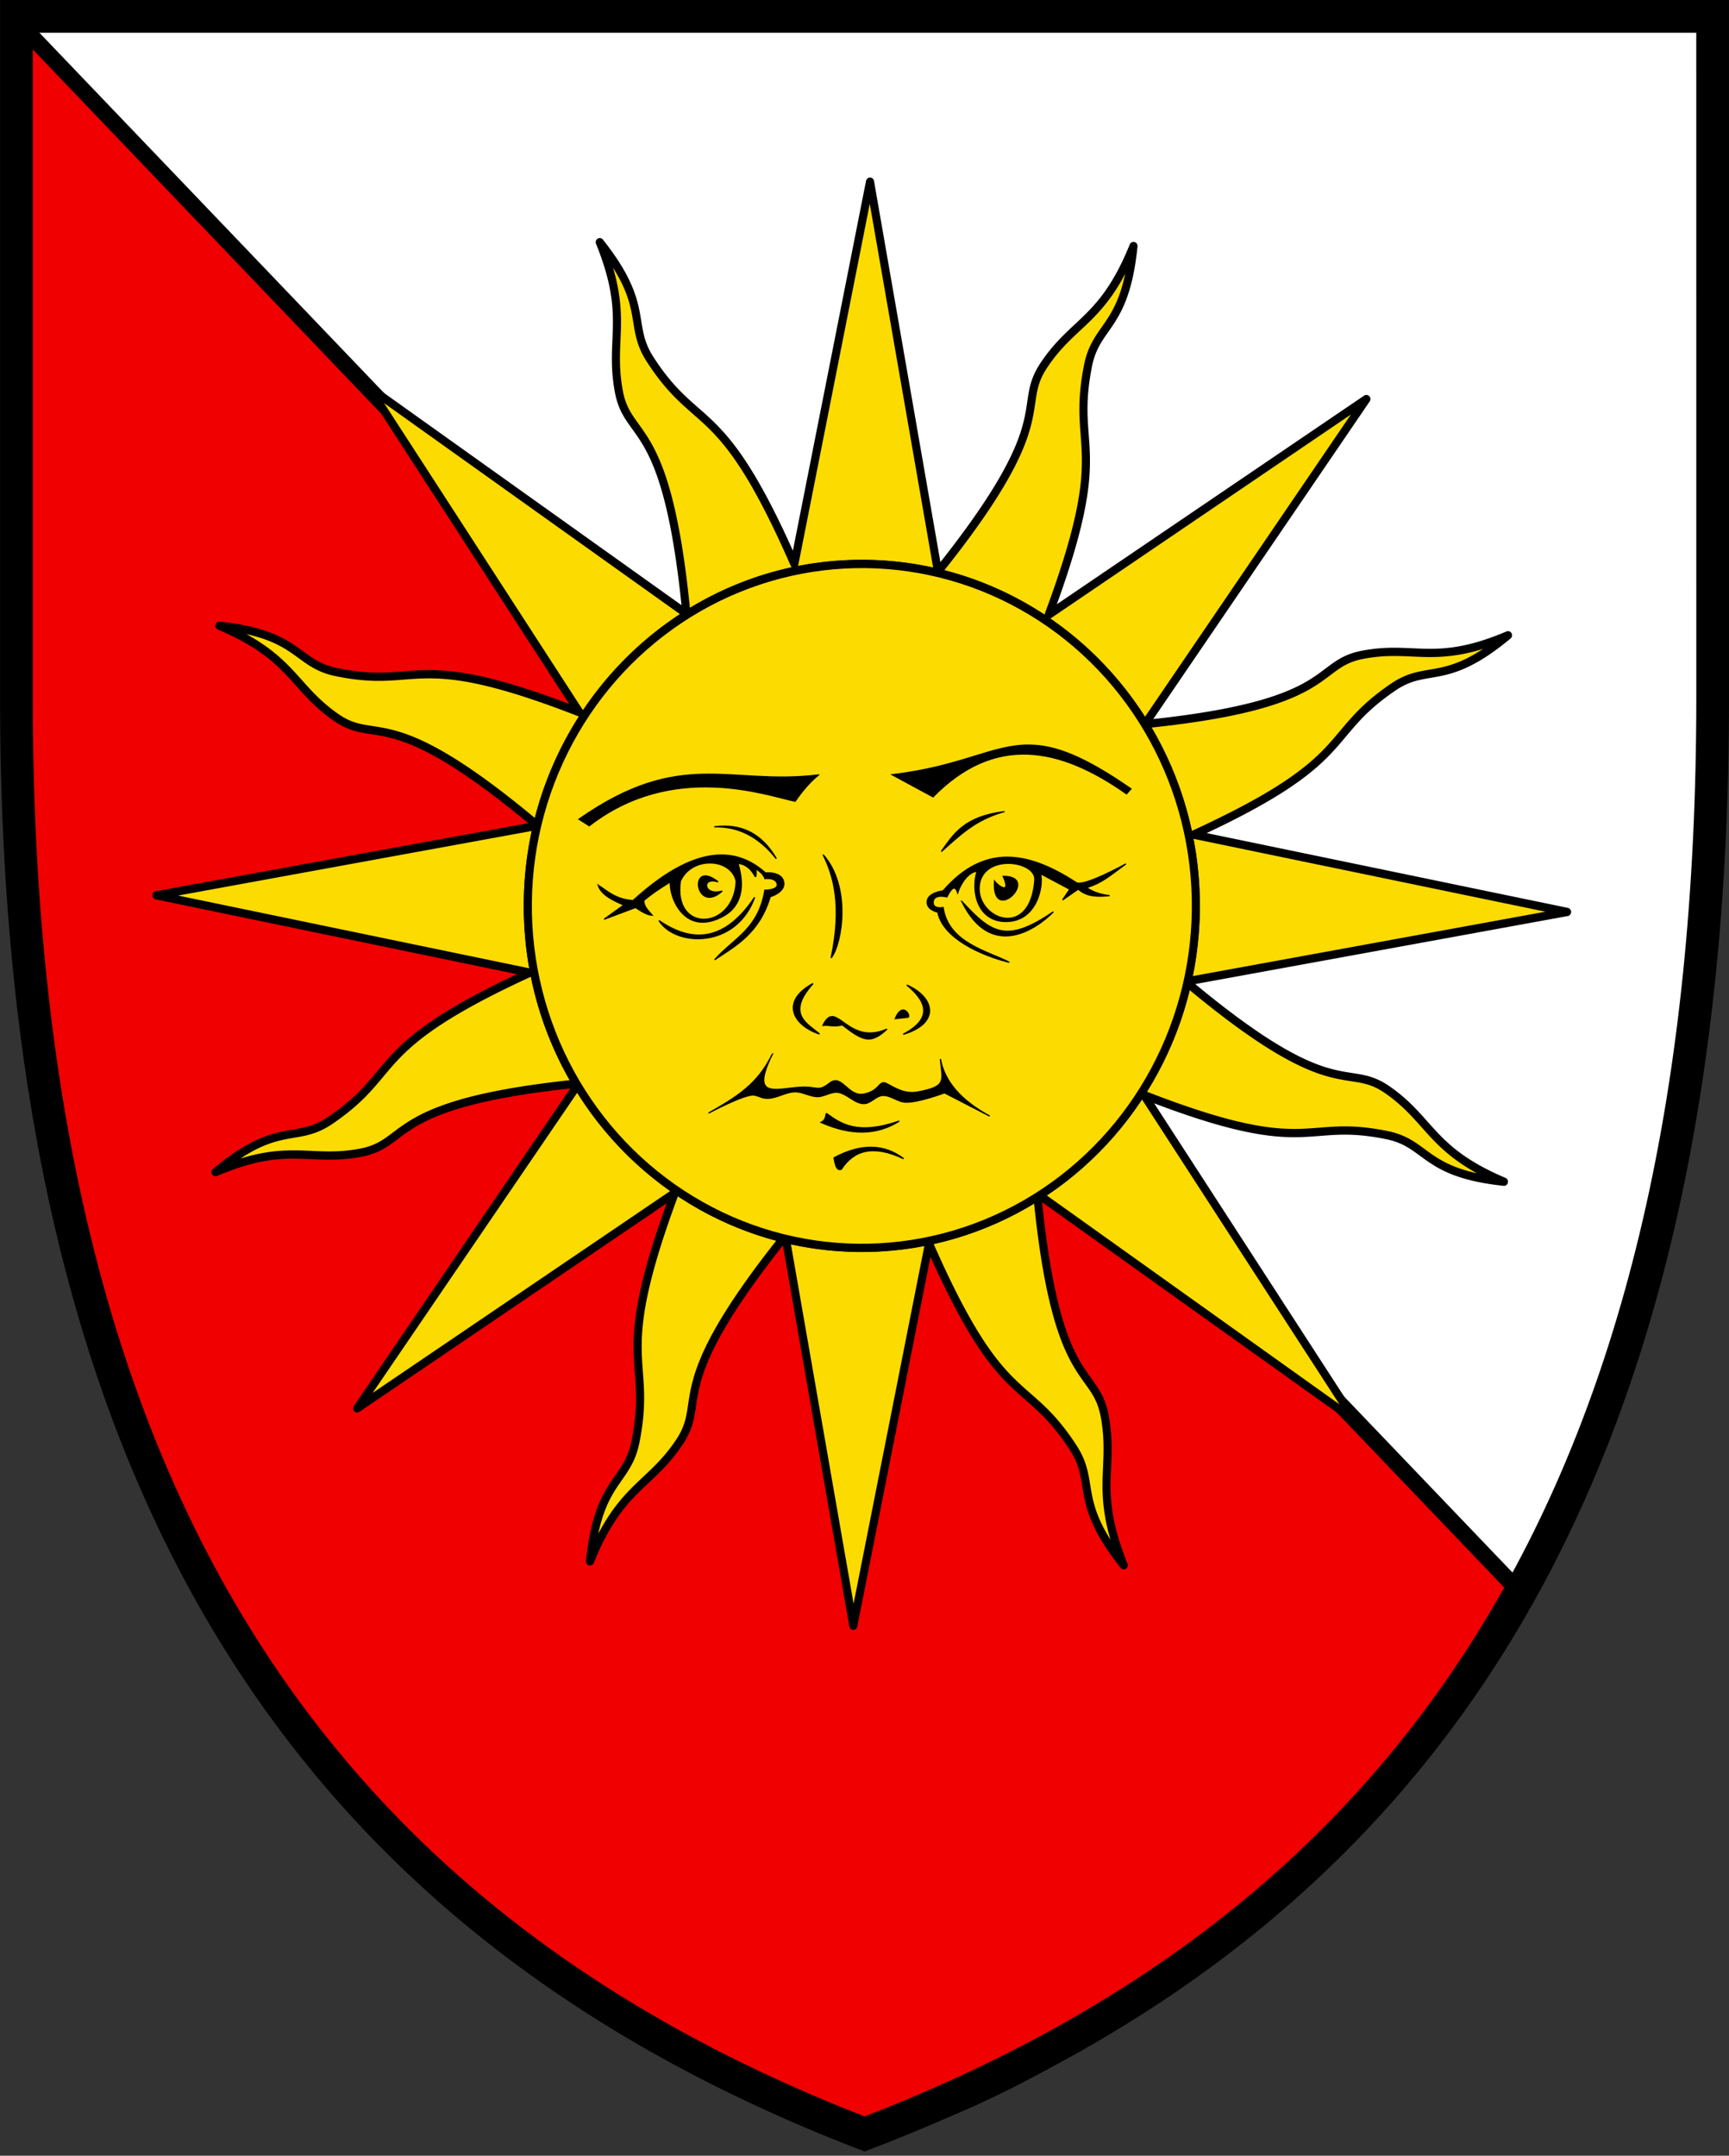
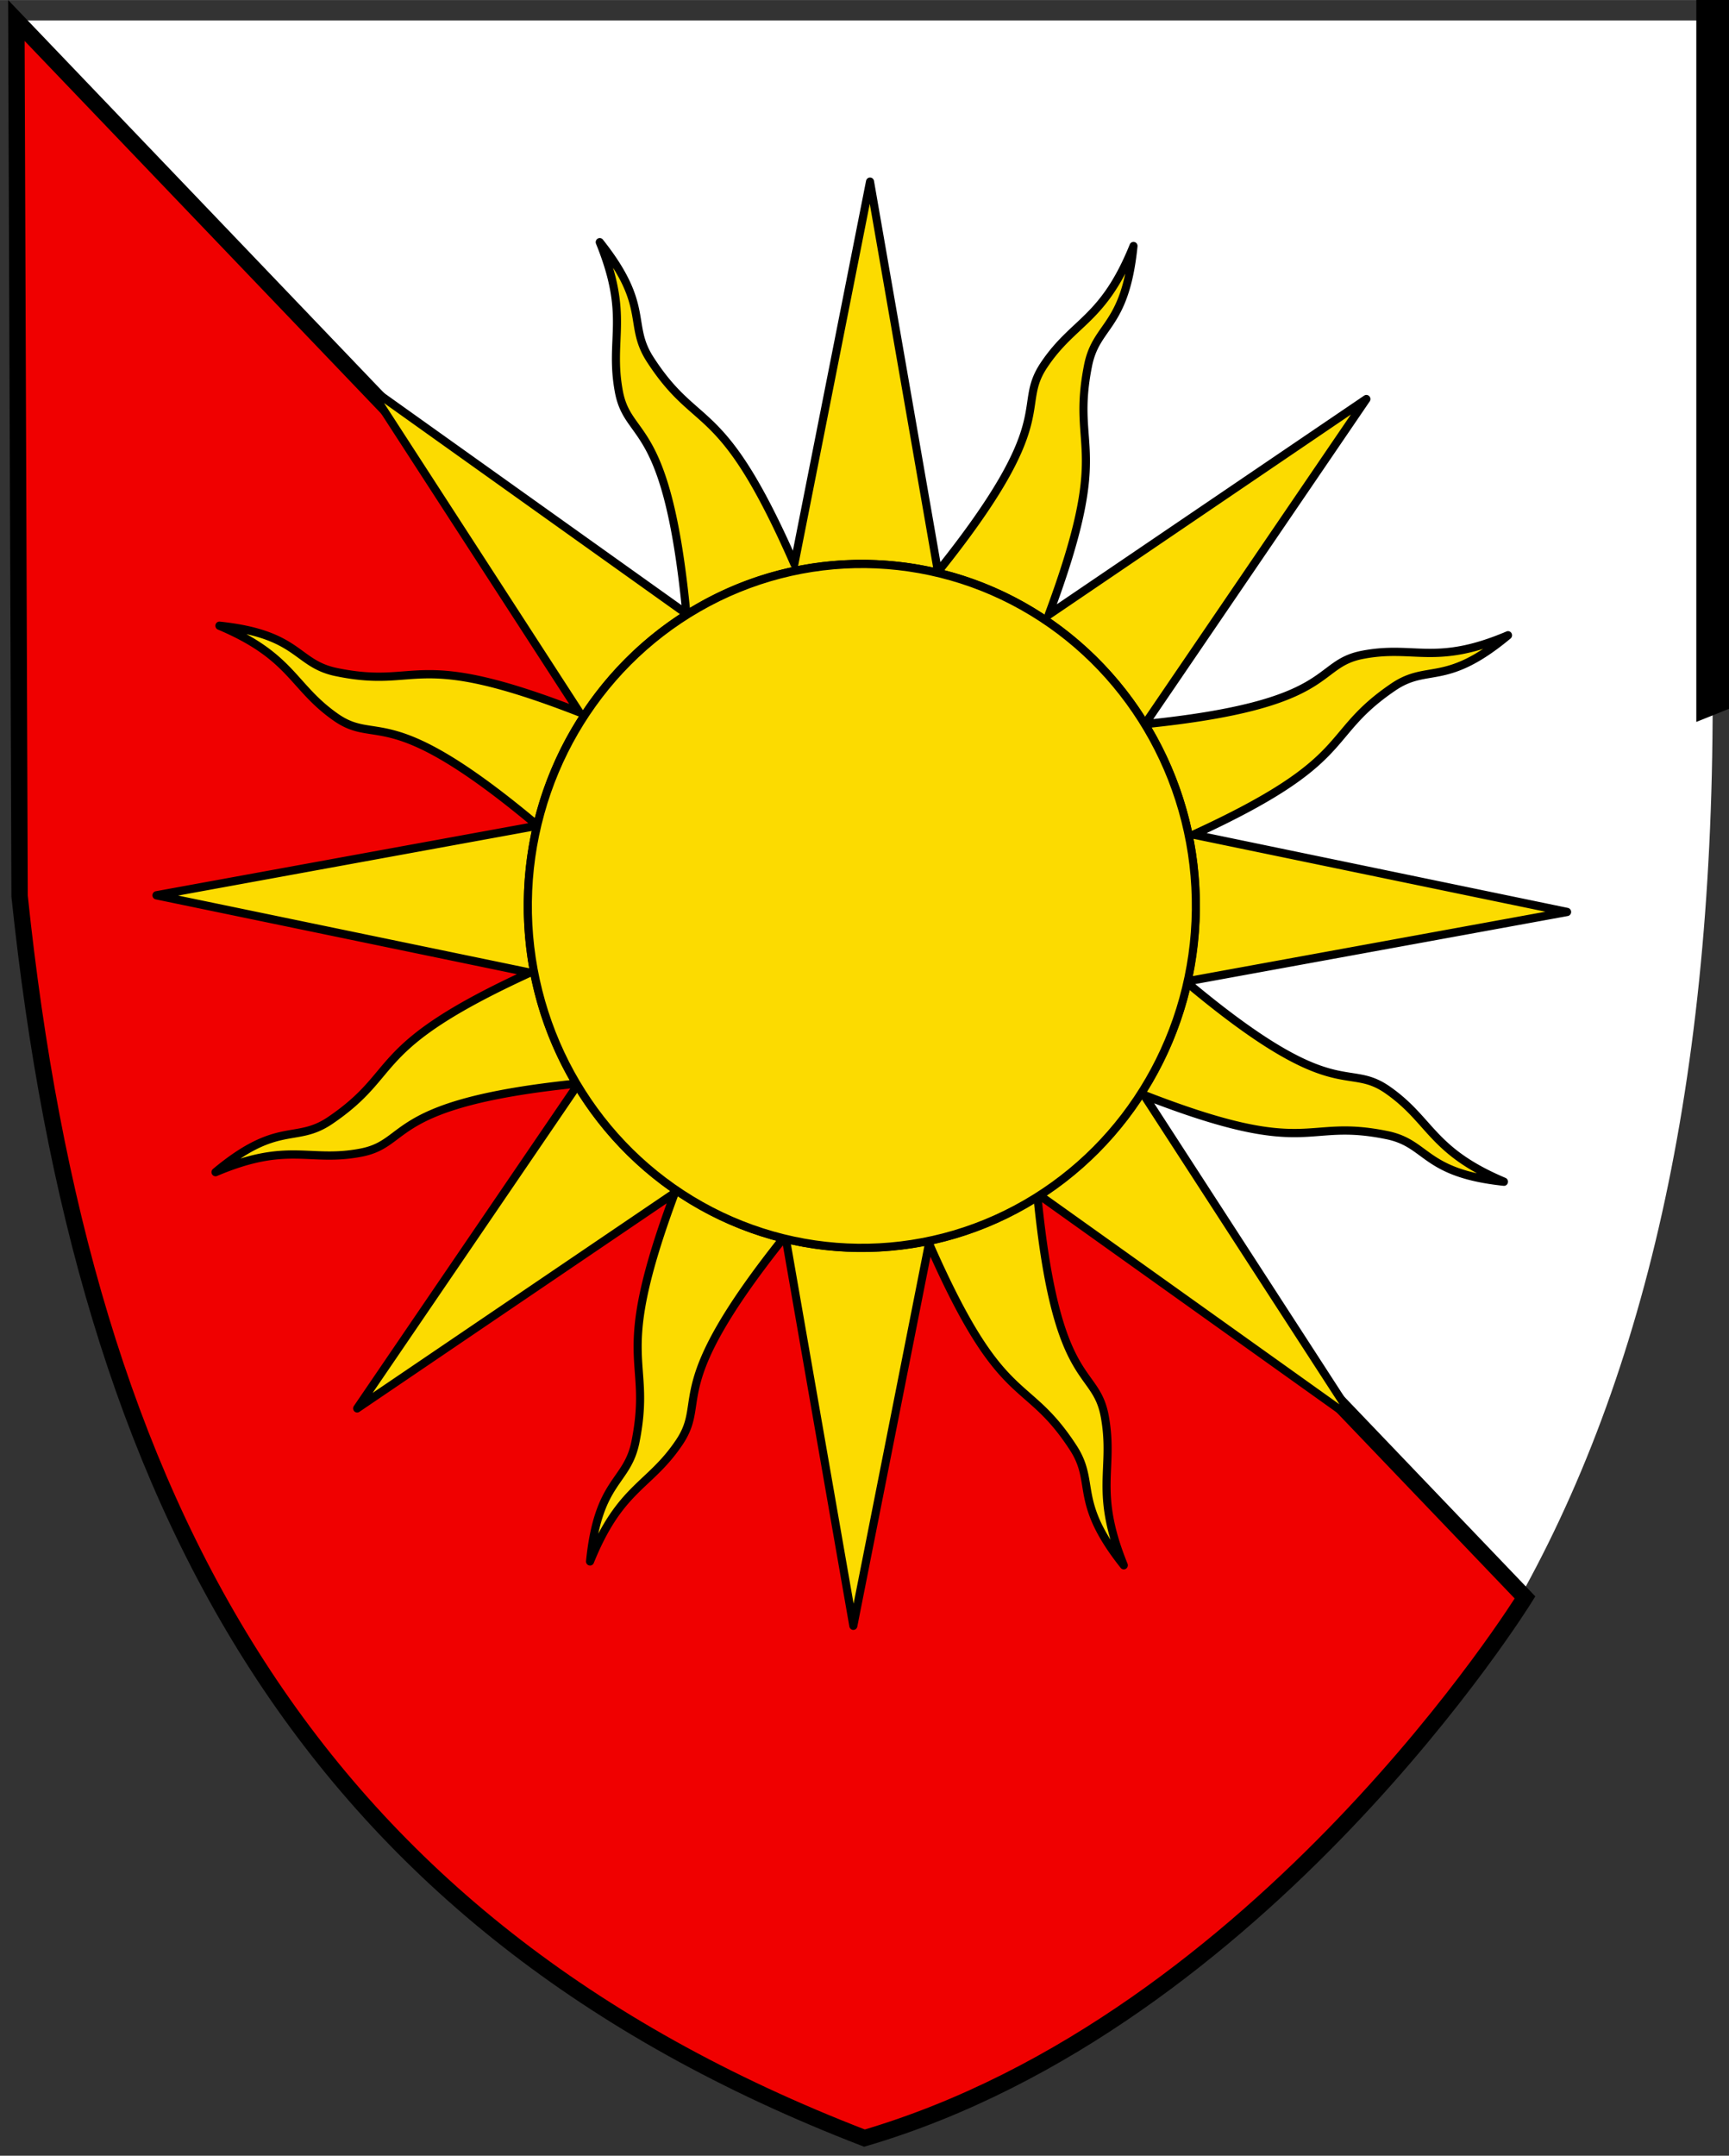
<svg xmlns="http://www.w3.org/2000/svg" width="600" height="748" version="1.1" viewBox="0 0 158.76 197.91" xml:space="preserve">
  <rect x="0" y="0" width="158.76" height="197.91" fill="#333333" stroke="none" />
  <path d="M157.26 64.43c0 72.166-26.579 112.26-77.876 131.86-51.03-19.675-77.877-59.7-77.877-131.86V1.875h155.75z" fill="#fff" />
  <g stroke="#000">
    <path d="m1.503 1.875.296 80.39c5.88 56.104 26.558 94.349 77.58 114.029 36.632-10.787 60.651-49.637 60.651-49.637z" fill="#f00000" stroke-width="1.502" />
-     <path d="M157.26 64.052c0 72.166-26.579 112.26-77.876 131.86-51.03-19.675-77.877-59.7-77.877-131.86V1.497h155.75z" fill="none" stroke-width="3.004" />
+     <path d="M157.26 64.052V1.497h155.75z" fill="none" stroke-width="3.004" />
  </g>
  <g transform="matrix(.508 .006 -.006 .52 7.527 7.928)" stroke="#000">
    <path d="m142.62 15.17-12.875 67.656c-13.636-29.491-17.622-22.783-26.469-35.781-4.249-6.242-.001-9.376-9.375-20.625 5.624 13.123 1.875 16.876 3.75 26.25 1.807 9.036 8.824 4.26 12.688 39.156L52.495 52.514l38.719 56.938c-30.49-11.208-28.586-3.659-44.031-6.594-7.418-1.41-6.636-6.612-21.219-7.937 13.257 5.302 13.265 10.604 21.219 15.906 7.662 5.108 9.27-3.234 36.625 18.656C89.96 102.67 113.941 82.67 142.62 82.67c33.34 0 60.375 27.003 60.375 60.344 0 4.336-.475 8.578-1.344 12.656l68.47-13.031-67.657-12.875c29.465-13.628 22.787-17.624 35.781-26.47 6.243-4.248 9.377 0 20.625-9.374-13.123 5.624-16.876 1.875-26.25 3.75-9.038 1.807-4.259 8.824-39.188 12.688l39.344-57.844-56.969 38.75c11.223-30.518 3.658-28.612 6.594-44.062 1.41-7.419 6.643-6.637 7.969-21.22-5.303 13.258-10.635 13.266-15.938 21.22-5.113 7.669 3.25 9.255-18.72 36.688zM83.776 129.58l-68.625 13.062 67.656 12.875c-29.491 13.636-22.783 17.653-35.781 26.5-6.242 4.249-9.376 0-20.625 9.375 13.123-5.624 16.876-1.875 26.25-3.75 9-1.8 4.329-8.753 38.781-12.625-5.81-9.277-9.156-20.246-9.156-32 0-4.626.514-9.11 1.5-13.438zm117.84 26.344c-3.442 15.822-13.108 29.297-26.281 37.812l57.438 39.062-38.75-56.97c30.518 11.224 28.612 3.659 44.062 6.595 7.418 1.41 6.605 6.643 21.188 7.968-13.257-5.302-13.233-10.635-21.188-15.938-7.646-5.097-9.28 3.185-36.469-18.53zm-110 19.375-39.125 57.5 56.969-38.72c-11.21 30.494-3.658 28.555-6.594 44-1.41 7.42-6.643 6.668-7.969 21.25 5.303-13.256 10.604-13.295 15.906-21.25 5.083-7.624-3.113-9.247 18.375-36.218-15.75-3.588-29.166-13.324-37.562-26.562zm83.375 18.656a60.072 60.072 0 0 1-32.375 9.437c-4.469 0-8.808-.485-13-1.406l13 68.156 12.875-67.656c13.636 29.491 17.653 22.783 26.5 35.781 4.249 6.242.001 9.376 9.375 20.625-5.624-13.123-1.875-16.876-3.75-26.25-1.798-8.992-8.75-4.342-12.625-38.688z" fill="#fcdb00" stroke-linecap="round" stroke-linejoin="round" stroke-width="1.461" />
    <circle transform="translate(-1.347 -64.464) scale(.375)" cx="384" cy="553.36" r="161" fill="#fcdb00" stroke-width="3.897" />
-     <path d="M172.61 114.31c-6.749.003-12.168 3.932-24.747 5.507l7.429 3.82c11.049-11.233 22.836-9.101 34.953-.937l.797-.88c-8.584-5.677-13.814-7.512-18.431-7.51zm-38.07 5.706c-16.087 2.112-24.831-4.554-43.19 8.308l1.875 1.137c14.97-11.637 32.024-5.744 37.156-4.758 1.346-1.947 2.735-3.543 4.16-4.687zm33.605 6.093c-7.224.999-9.041 4.068-11.249 7.171 3.13-2.72 5.894-5.647 11.249-7.17zm-50.455 3.14c-.599.004-1.228.052-1.875.141 4.257-.172 8.01 1.562 11.284 5.496-2.185-3.592-5.218-5.656-9.409-5.636zm17.846 4.828c1.917 3.625 3.58 8.936 1.676 18.21 2.02-2.635 3.472-12.723-1.676-18.21zm33.266.07c-4.001.055-7.825 1.838-11.506 6.082 0 0-2.7.319-2.847 1.851-.147 1.533 1.945 1.899 1.945 1.899.966 4.634 8.064 7.584 13.018 8.706-3.859-1.905-11.04-3.249-12.07-9.515 0 0-1.973.397-1.804-1.043.17-1.44 2.46-.855 2.46-.855.751-1.489 1.447-2.271 1.946-.75.548-1.77 1.968-3.727 3.457-3.843-1.063 3.446.1 8.752 5.155 8.811 6.007.07 6.916-6.799 6.304-8.518l5.343 2.695-1.277 1.898 2.8-1.945c1.651 1.415 3.662 1.281 5.683 1.09-2.797-.24-4.171-1.371-4.171-1.371 2.788-.897 3.848-1.93 7.054-4.266-3.074 1.682-7.921 4.05-8.952 3.41-4.365-2.71-8.536-4.39-12.538-4.335zm-51.709.212c-4.432.077-9.642 2.602-15.807 8.225-3.143-.16-4.698-1.646-6.327-2.648.559 1.651 2.545 2.585 4.686 3.445l-3.538 2.554 5.648-2.144c1.048.667 2.098 1.289 3.023 1.336-.72-.79-1.554-1.546-1.547-2.578 1.32-1.157 2.664-2.03 4.77-3.363-.22 2.644 2.618 9.748 9.596 5.976 2.575-1.392 4.218-4.26 2.577-9.374 1.97.129 2.875 1.867 3.117 2.238.288.442.164-1.336.164-1.336.498.396 1.226.766 1.64 1.746 0 0 1.89-.312 2.204.867s-2.203 1.172-2.203 1.172c-1.122 6.954-5.446 8.474-8.94 12.385 3.703-2.476 7.993-4.709 9.912-11.249 0 0 2.85-.847 2.402-2.683-.447-1.836-3.304-1.5-3.304-1.5-2.362-2.028-5.04-3.123-8.073-3.07zm51.99.855c2.483-.011 4.891 1.154 4.78 2.894-.68 10.735-10.463 6.984-10.041 1.23.214-2.926 2.777-4.113 5.26-4.124zm-53.841.55c2.155.022 4.182 1.123 4.652 3.188-.252 8.606-11.343 9.47-10.09.093.997-2.246 3.283-3.302 5.438-3.28zm52.892 1.77c1.533 3.196-.704 1.905-1.558.855-.438 8.008 8.476-.985 1.558-.855zm-53.9.55c-2.467.163-.797 6.189 3.152 2.625-3.479 1.031-3.799-2.605-.762-1.605-1.032-.777-1.82-1.057-2.39-1.02zm9.022 3.668c-4.563 6.812-10.15 8.968-17.236 4.3 3.036 4.617 14.04 4.814 17.236-4.3zm37.45.281c5.374 10.467 13.604 4.678 16.567 1.653-8.382 5.742-11.132 3.986-16.568-1.653zM134 156.844c-5.875 3.172-3.642 7.366 1.266 8.906-2.15-1.782-6.203-3.427-1.266-8.906zm16.943.07c5.233 4.081 3.045 6.785-.539 8.707 6.653-2.005 5.69-6.548.54-8.706zm-.55 4.43c-.442-.032-.973.32-1.465 1.523l2.273-.27c.406-.077-.072-1.2-.808-1.253zm-12.971 1.312c-.54.045-1.035.483-1.547 1.559 1.125-.146 1.966.3 3.48-.14 3.926 2.924 5.231 3.313 8.097.667-5.645 2.48-8.106-2.245-10.03-2.086zm-10.651 6.773c-2.572 5.317-6.265 7.576-11.39 10.51 0 0 6.516-3.495 8.168-3.281 1.079.14 1.255.519 2.343.539 1.743.033 3.354-1.173 5.097-1.207 1.388-.026 2.69.828 4.078.809 1.213-.018 2.341-.906 3.55-.809 1.727.139 3.096 1.973 4.828 1.945 1.219-.02 2.124-1.384 3.34-1.476 1.451-.11 2.761 1.123 4.217 1.136 2.393.023 6.972-1.734 6.972-1.734l8.226 4.02c-5.248-2.7-8.25-6.034-9.034-9.984.384 3.888 1.353 4.85-4.09 5.894-2.59.497-4.658-1.055-5.683-1.476-1.334-.55-1.034 1.327-3.948 1.945-2.915.617-4.04-3.606-6.234-1.875-2.193 1.73-2.162.543-5.425.808-4.49.366-8.883 2.156-5.015-5.765zm9.9 10.31c-.161.574-.105 1.2-.937 1.606 5.527 2.318 10.211 2.104 14.131-.398-7.55 2.663-10.556.618-13.194-1.207zm8.238 5.895c-2.1-.005-4.354.64-6.76 1.945.235 1.09.408 2.295 1.335 2.004 2.187-3.385 5.674-4.505 11.25-2.004-1.783-1.285-3.725-1.94-5.824-1.945z" stroke-width=".219" />
  </g>
</svg>